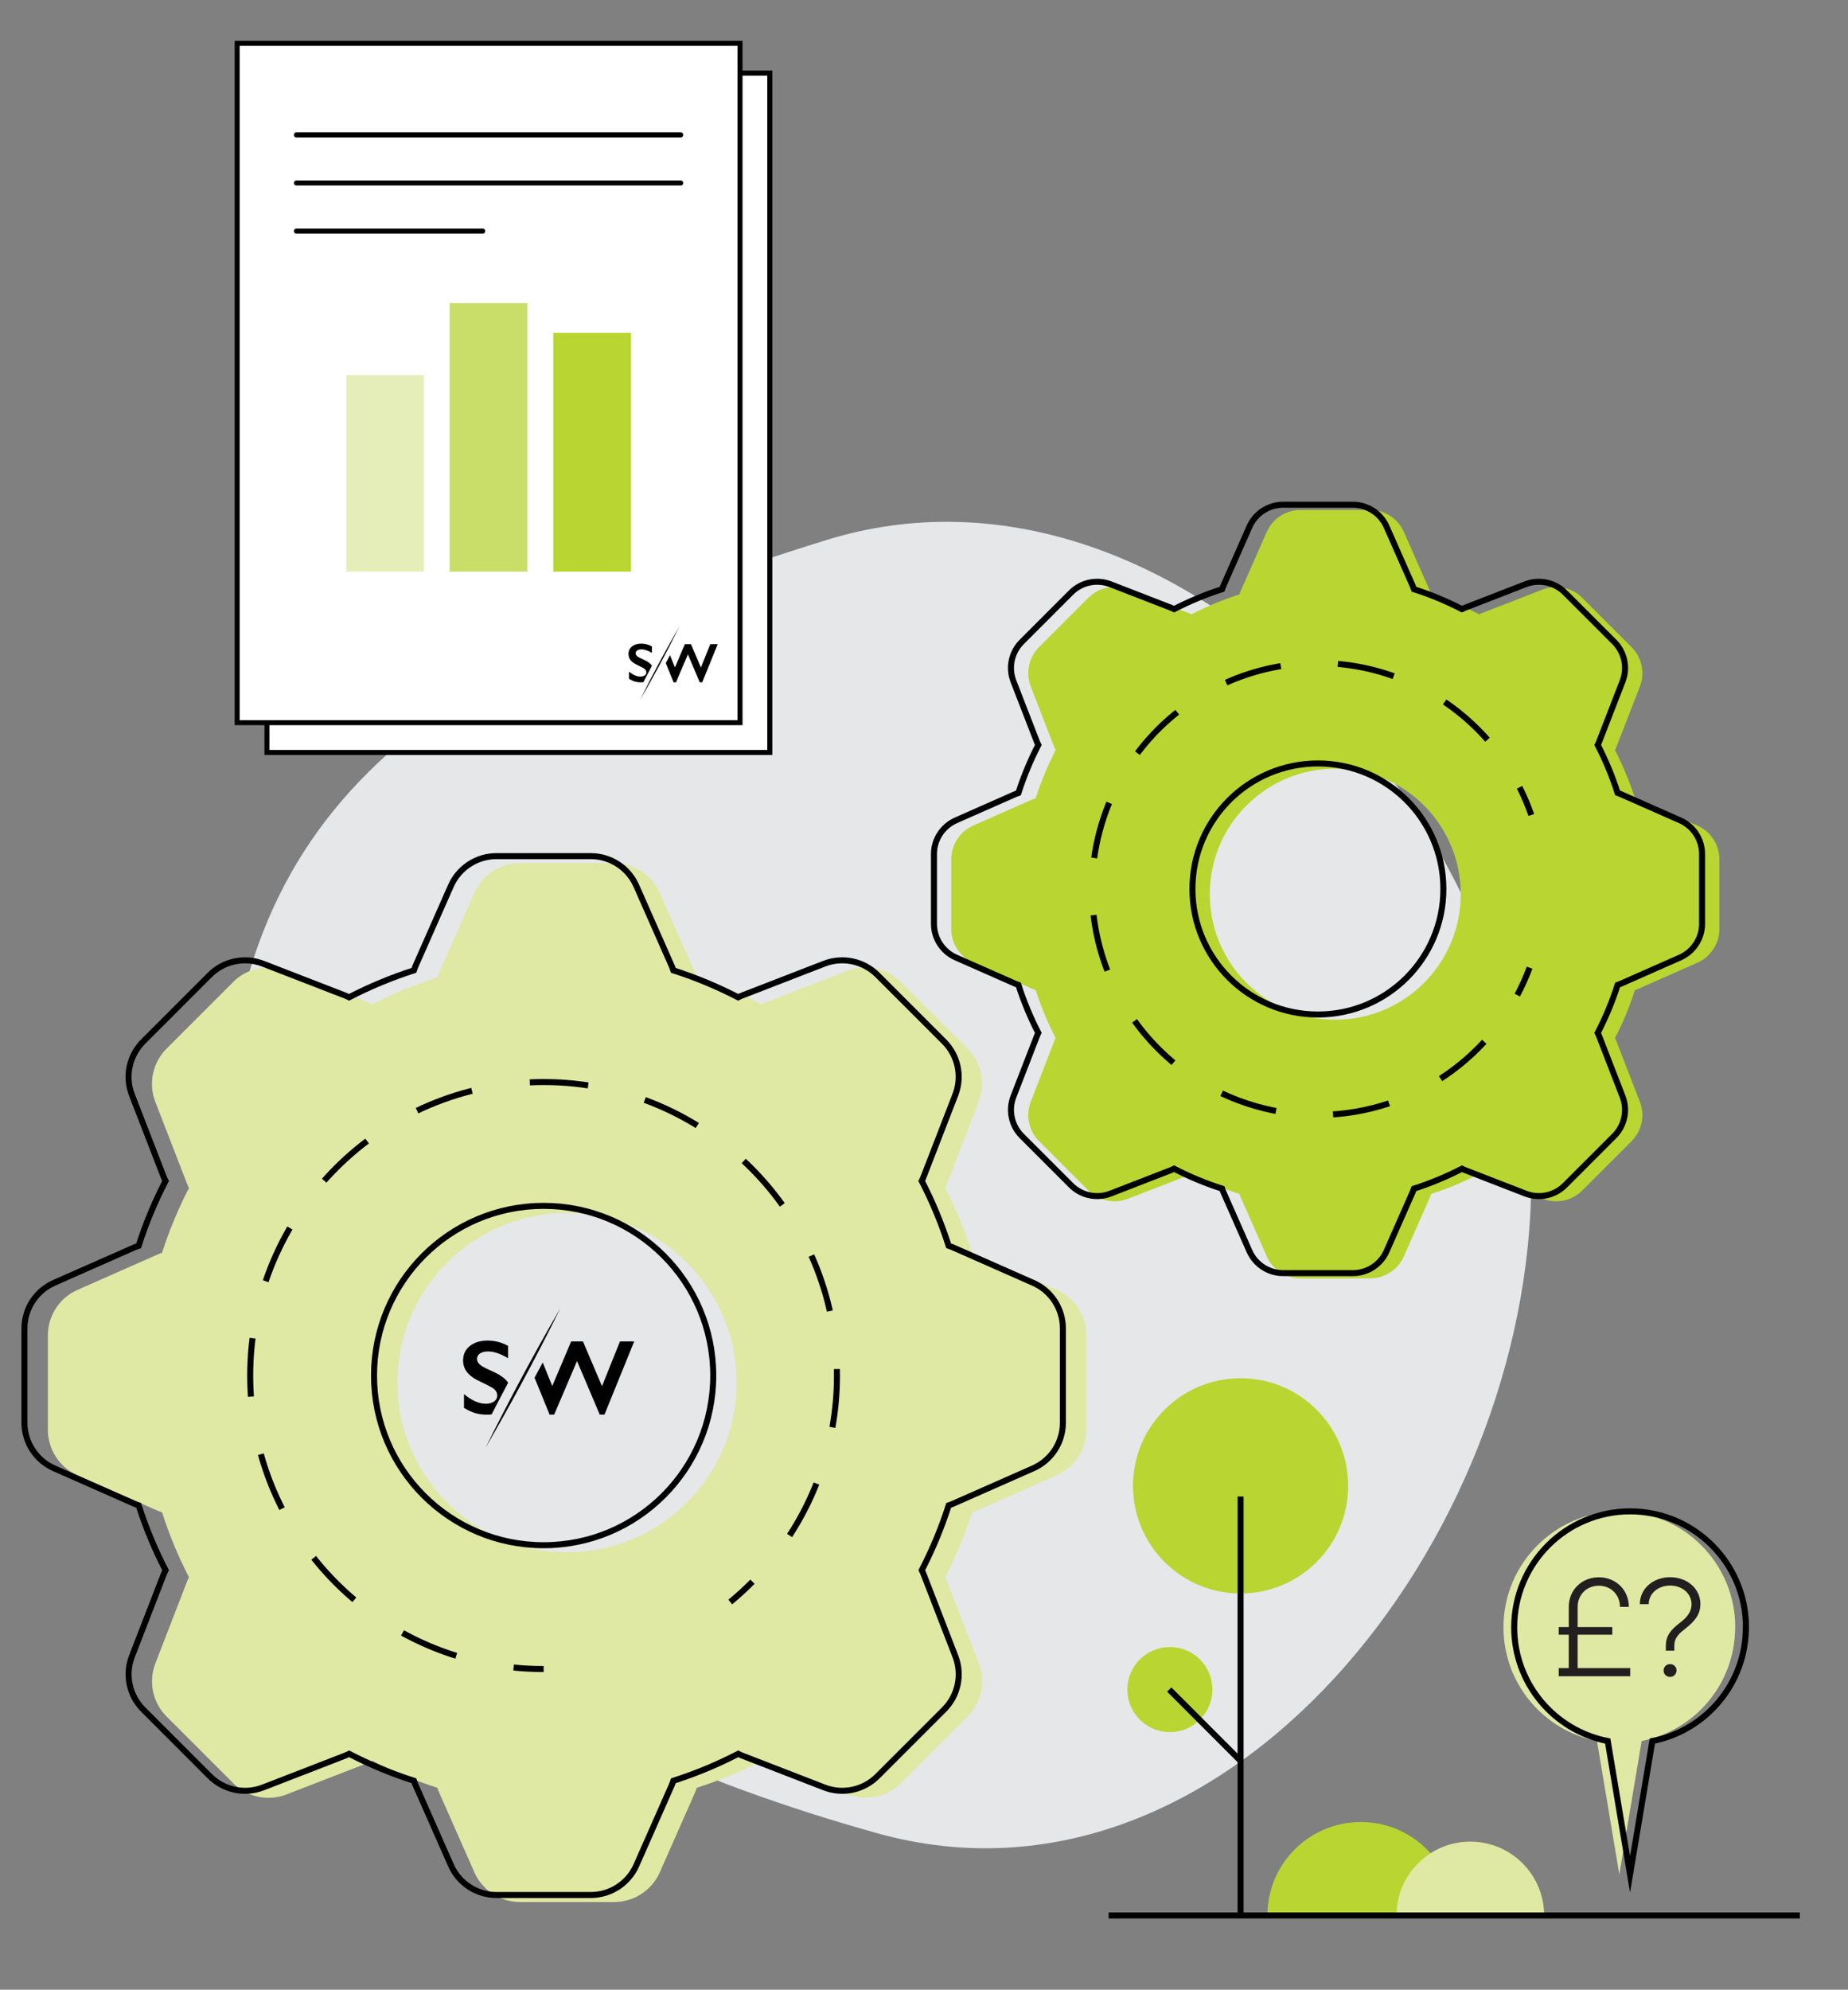
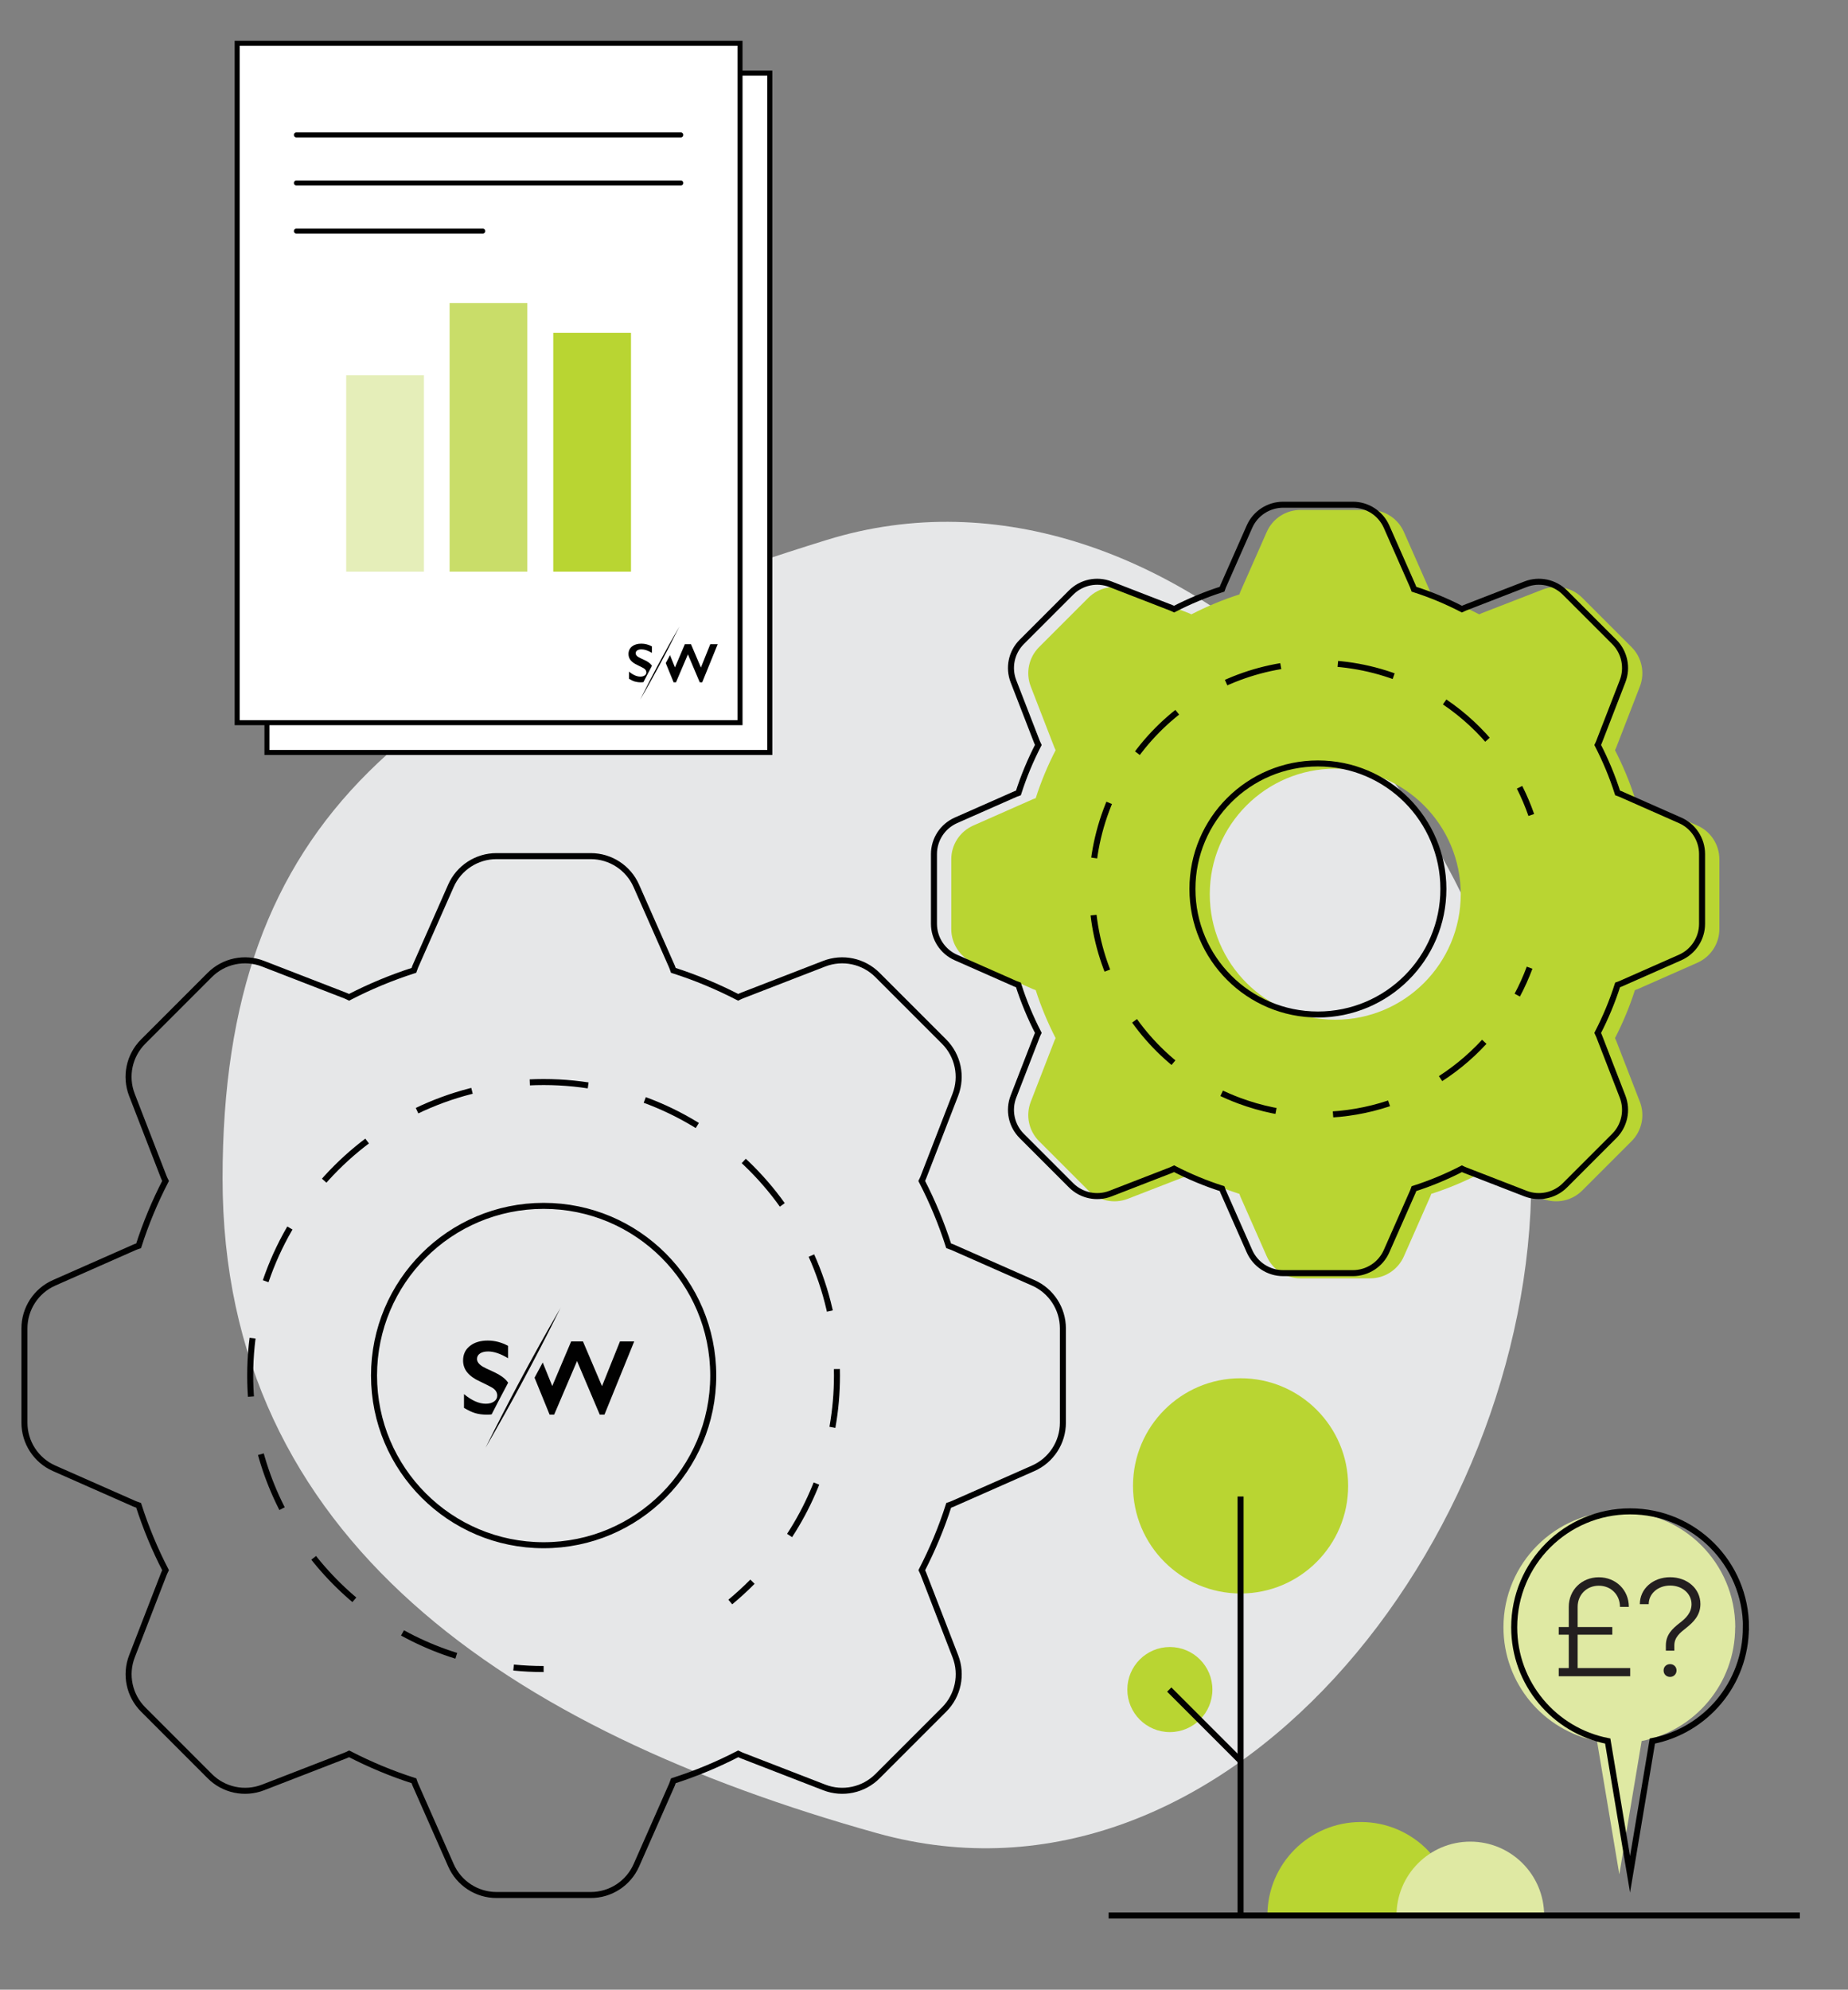
<svg xmlns="http://www.w3.org/2000/svg" id="Layer_1" data-name="Layer 1" viewBox="0 0 368.49 396.58">
  <rect x="0" y="0" width="368.49" height="396.58" fill="#808080" stroke="none" />
  <defs>
    <style>      .cls-1 {        fill: #e5eeb9;      }      .cls-1, .cls-2, .cls-3, .cls-4, .cls-5, .cls-6, .cls-7 {        stroke-width: 0px;      }      .cls-2 {        fill: #010101;      }      .cls-8 {        stroke-dasharray: 0 0 11.42 11.42;      }      .cls-8, .cls-9, .cls-10, .cls-11, .cls-12, .cls-13 {        stroke: #010101;        stroke-miterlimit: 10;      }      .cls-8, .cls-10, .cls-11 {        stroke-width: 1.2px;      }      .cls-8, .cls-10, .cls-11, .cls-12 {        fill: none;      }      .cls-9 {        stroke-linecap: round;      }      .cls-9, .cls-13 {        fill: #fff;      }      .cls-3 {        fill: #dfe9a3;      }      .cls-4 {        fill: #c9dd69;      }      .cls-5 {        fill: #b9d532;      }      .cls-10 {        stroke-dasharray: 0 0 11.67 11.67;      }      .cls-6 {        fill: #231f20;      }      .cls-12 {        stroke-width: 1.2px;      }      .cls-7 {        fill: #e6e7e8;      }    </style>
  </defs>
  <path class="cls-3" d="M346.01,324.35c0-12.76-10.35-23.11-23.11-23.11s-23.11,10.35-23.11,23.11c0,11.24,8.02,20.59,18.65,22.67l4.45,26.57,4.45-26.57c10.63-2.08,18.65-11.43,18.65-22.67Z" />
  <path class="cls-11" d="M348.15,324.35c0-12.76-10.35-23.11-23.11-23.11s-23.11,10.35-23.11,23.11c0,11.24,8.02,20.59,18.65,22.67l4.45,26.57,4.45-26.57c10.63-2.08,18.65-11.43,18.65-22.67Z" />
  <path class="cls-5" d="M252.72,381.79c0-10.29,8.34-18.63,18.63-18.63s18.63,8.34,18.63,18.63h-37.26Z" />
  <path class="cls-3" d="M278.46,381.79c0-8.13,6.59-14.72,14.72-14.72s14.72,6.59,14.72,14.72h-29.44Z" />
  <path class="cls-7" d="M305.34,234.9c0,72.06-61.08,149.88-130.48,130.48-73.07-20.43-130.48-58.42-130.48-130.48s37.45-101.59,120.44-127.27c68.84-21.3,140.51,55.21,140.51,127.27Z" />
  <g>
-     <path class="cls-3" d="M210.68,257.09l-16.08-7.1c-.26-.11-.52-.19-.77-.28-1.44-4.49-3.24-8.81-5.37-12.93.12-.25.25-.5.35-.77l6.35-16.39c1.42-3.67.54-7.83-2.24-10.61l-13.29-13.29c-2.78-2.78-6.94-3.66-10.61-2.24l-16.39,6.35c-.27.1-.51.23-.77.35-4.13-2.13-8.45-3.94-12.93-5.37-.09-.26-.17-.52-.28-.77l-7.1-16.08c-1.59-3.6-5.15-5.92-9.09-5.92h-18.79c-3.93,0-7.5,2.32-9.09,5.92l-7.1,16.08c-.11.26-.19.52-.28.77-4.49,1.44-8.81,3.24-12.93,5.37-.25-.12-.5-.25-.77-.35l-16.39-6.35c-3.67-1.42-7.83-.54-10.61,2.24l-13.29,13.29c-2.78,2.78-3.66,6.94-2.24,10.61l6.35,16.39c.1.27.23.51.36.77-2.13,4.13-3.94,8.45-5.37,12.93-.26.09-.52.17-.77.28l-16.08,7.1c-3.6,1.59-5.92,5.15-5.92,9.09v18.79c0,3.93,2.32,7.5,5.92,9.09l16.08,7.1c.26.11.52.19.77.28,1.44,4.49,3.24,8.81,5.37,12.93-.12.25-.25.5-.35.77l-6.35,16.39c-1.42,3.67-.54,7.83,2.24,10.61l13.29,13.29c2.78,2.78,6.94,3.66,10.61,2.24l16.39-6.35c.27-.1.51-.23.77-.35,4.13,2.13,8.45,3.94,12.93,5.37.09.26.17.52.28.77l7.1,16.08c1.59,3.6,5.15,5.92,9.09,5.92h18.79c3.93,0,7.5-2.32,9.09-5.92l7.1-16.08c.11-.26.19-.52.28-.77,4.49-1.44,8.81-3.24,12.93-5.37.25.12.5.25.77.35l16.39,6.35c3.67,1.42,7.83.54,10.61-2.24l13.29-13.29c2.78-2.78,3.66-6.94,2.24-10.61l-6.35-16.39c-.1-.27-.23-.51-.35-.77,2.13-4.13,3.94-8.45,5.37-12.93.26-.09.52-.17.77-.28l16.08-7.1c3.6-1.59,5.92-5.15,5.92-9.09v-18.79c0-3.93-2.32-7.5-5.92-9.09ZM113.06,309.4c-18.68,0-33.82-15.14-33.82-33.82s15.14-33.82,33.82-33.82,33.82,15.14,33.82,33.82-15.14,33.82-33.82,33.82Z" />
    <path class="cls-11" d="M206.01,255.69l-16.08-7.1c-.26-.11-.52-.19-.77-.28-1.44-4.49-3.24-8.81-5.37-12.93.12-.25.25-.5.35-.77l6.35-16.39c1.42-3.67.54-7.83-2.24-10.61l-13.29-13.29c-2.78-2.78-6.94-3.66-10.61-2.24l-16.39,6.35c-.27.1-.51.23-.77.35-4.13-2.13-8.45-3.94-12.93-5.37-.09-.26-.17-.52-.28-.77l-7.1-16.08c-1.59-3.6-5.15-5.92-9.09-5.92h-18.79c-3.93,0-7.5,2.32-9.09,5.92l-7.1,16.08c-.11.26-.19.52-.28.77-4.49,1.44-8.81,3.24-12.93,5.37-.25-.12-.5-.25-.77-.35l-16.39-6.35c-3.67-1.42-7.83-.54-10.61,2.24l-13.29,13.29c-2.78,2.78-3.66,6.94-2.24,10.61l6.35,16.39c.1.27.23.51.36.77-2.13,4.13-3.94,8.45-5.37,12.93-.26.09-.52.17-.77.28l-16.08,7.1c-3.6,1.59-5.92,5.15-5.92,9.09v18.79c0,3.93,2.32,7.5,5.92,9.09l16.08,7.1c.26.11.52.19.77.28,1.44,4.49,3.24,8.81,5.37,12.93-.12.25-.25.5-.35.77l-6.35,16.39c-1.42,3.67-.54,7.83,2.24,10.61l13.29,13.29c2.78,2.78,6.94,3.66,10.61,2.24l16.39-6.35c.27-.1.51-.23.77-.35,4.13,2.13,8.45,3.94,12.93,5.37.09.26.17.52.28.77l7.1,16.08c1.59,3.6,5.15,5.92,9.09,5.92h18.79c3.93,0,7.5-2.32,9.09-5.92l7.1-16.08c.11-.26.19-.52.28-.77,4.49-1.44,8.81-3.24,12.93-5.37.25.12.5.25.77.35l16.39,6.35c3.67,1.42,7.83.54,10.61-2.24l13.29-13.29c2.78-2.78,3.66-6.94,2.24-10.61l-6.35-16.39c-.1-.27-.23-.51-.35-.77,2.13-4.13,3.94-8.45,5.37-12.93.26-.09.52-.17.77-.28l16.08-7.1c3.6-1.59,5.92-5.15,5.92-9.09v-18.79c0-3.93-2.32-7.5-5.92-9.09ZM108.4,307.99c-18.68,0-33.82-15.14-33.82-33.82s15.14-33.82,33.82-33.82,33.82,15.14,33.82,33.82-15.14,33.82-33.82,33.82Z" />
    <path class="cls-5" d="M338.46,164.55l-11.89-5.25c-.19-.08-.38-.14-.57-.21-1.06-3.32-2.4-6.51-3.97-9.57.09-.19.19-.37.26-.57l4.7-12.12c1.05-2.71.4-5.79-1.66-7.85l-9.83-9.83c-2.06-2.06-5.14-2.71-7.85-1.66l-12.12,4.7c-.2.08-.38.17-.57.26-3.05-1.57-6.25-2.91-9.57-3.97-.07-.19-.13-.38-.21-.57l-5.25-11.89c-1.18-2.66-3.81-4.38-6.72-4.38h-13.9c-2.91,0-5.55,1.72-6.72,4.38l-5.25,11.89c-.08.19-.14.38-.21.57-3.32,1.06-6.51,2.4-9.57,3.97-.19-.09-.37-.19-.57-.26l-12.12-4.7c-2.71-1.05-5.79-.4-7.85,1.66l-9.83,9.83c-2.06,2.06-2.71,5.14-1.66,7.85l4.7,12.12c.08.2.17.38.26.57-1.57,3.05-2.91,6.25-3.97,9.57-.19.07-.38.13-.57.21l-11.89,5.25c-2.66,1.18-4.38,3.81-4.38,6.72v13.9c0,2.91,1.72,5.55,4.38,6.72l11.89,5.25c.19.08.38.14.57.21,1.06,3.32,2.4,6.51,3.97,9.57-.09.19-.19.37-.26.57l-4.7,12.12c-1.05,2.71-.4,5.79,1.66,7.85l9.83,9.83c2.06,2.06,5.14,2.71,7.85,1.66l12.12-4.7c.2-.08.38-.17.57-.26,3.05,1.57,6.25,2.91,9.57,3.97.07.19.13.38.21.57l5.25,11.89c1.18,2.66,3.81,4.38,6.72,4.38h13.9c2.91,0,5.55-1.72,6.72-4.38l5.25-11.89c.08-.19.14-.38.21-.57,3.32-1.06,6.51-2.4,9.57-3.97.19.09.37.19.57.26l12.12,4.7c2.71,1.05,5.79.4,7.85-1.66l9.83-9.83c2.06-2.06,2.71-5.14,1.66-7.85l-4.7-12.12c-.08-.2-.17-.38-.26-.57,1.57-3.05,2.91-6.25,3.97-9.57.19-.07.38-.13.57-.21l11.89-5.25c2.66-1.18,4.38-3.81,4.38-6.72v-13.9c0-2.91-1.72-5.55-4.38-6.72ZM266.25,203.25c-13.82,0-25.02-11.2-25.02-25.02s11.2-25.02,25.02-25.02,25.02,11.2,25.02,25.02-11.2,25.02-25.02,25.02Z" />
    <path class="cls-12" d="M335.01,163.51l-11.89-5.25c-.19-.08-.38-.14-.57-.21-1.06-3.32-2.4-6.51-3.97-9.57.09-.19.19-.37.26-.57l4.7-12.12c1.05-2.71.4-5.79-1.66-7.85l-9.83-9.83c-2.06-2.06-5.14-2.71-7.85-1.66l-12.12,4.7c-.2.08-.38.17-.57.26-3.05-1.57-6.25-2.91-9.57-3.97-.07-.19-.13-.38-.21-.57l-5.25-11.89c-1.18-2.66-3.81-4.38-6.72-4.38h-13.9c-2.91,0-5.55,1.72-6.72,4.38l-5.25,11.89c-.08.19-.14.38-.21.57-3.32,1.06-6.51,2.4-9.57,3.97-.19-.09-.37-.19-.57-.26l-12.12-4.7c-2.71-1.05-5.79-.4-7.85,1.66l-9.83,9.83c-2.06,2.06-2.71,5.14-1.66,7.85l4.7,12.12c.08.2.17.38.26.57-1.57,3.05-2.91,6.25-3.97,9.57-.19.07-.38.13-.57.21l-11.89,5.25c-2.66,1.18-4.38,3.81-4.38,6.72v13.9c0,2.91,1.72,5.55,4.38,6.72l11.89,5.25c.19.08.38.14.57.21,1.06,3.32,2.4,6.51,3.97,9.57-.09.19-.19.37-.26.57l-4.7,12.12c-1.05,2.71-.4,5.79,1.66,7.85l9.83,9.83c2.06,2.06,5.14,2.71,7.85,1.66l12.12-4.7c.2-.08.38-.17.57-.26,3.05,1.57,6.25,2.91,9.57,3.97.07.19.13.38.21.57l5.25,11.89c1.18,2.66,3.81,4.38,6.72,4.38h13.9c2.91,0,5.55-1.72,6.72-4.38l5.25-11.89c.08-.19.14-.38.21-.57,3.32-1.06,6.51-2.4,9.57-3.97.19.09.37.19.57.26l12.12,4.7c2.71,1.05,5.79.4,7.85-1.66l9.83-9.83c2.06-2.06,2.71-5.14,1.66-7.85l-4.7-12.12c-.08-.2-.17-.38-.26-.57,1.57-3.05,2.91-6.25,3.97-9.57.19-.07.38-.13.57-.21l11.89-5.25c2.66-1.18,4.38-3.81,4.38-6.72v-13.9c0-2.91-1.72-5.55-4.38-6.72ZM262.79,202.21c-13.82,0-25.02-11.2-25.02-25.02s11.2-25.02,25.02-25.02,25.02,11.2,25.02,25.02-11.2,25.02-25.02,25.02Z" />
    <g>
      <path class="cls-11" d="M108.4,332.67c-2.02,0-4.02-.1-5.99-.3" />
      <path class="cls-10" d="M90.98,330.03c-23.8-7.41-41.09-29.62-41.09-55.86,0-32.31,26.19-58.5,58.5-58.5s58.5,26.19,58.5,58.5c0,13.91-4.86,26.69-12.97,36.73" />
      <path class="cls-11" d="M150.04,315.26c-1.4,1.42-2.88,2.77-4.42,4.05" />
    </g>
    <g>
      <path class="cls-11" d="M305,192.88c-.71,1.9-1.53,3.73-2.46,5.47" />
      <path class="cls-8" d="M295.96,207.65c-12.02,13.07-31.19,18.31-48.86,11.74-23.31-8.67-35.18-34.59-26.51-57.89,8.67-23.31,34.59-35.18,57.9-26.51,9.16,3.41,16.56,9.48,21.63,17.01" />
      <path class="cls-11" d="M303,156.92c.9,1.79,1.68,3.63,2.34,5.52" />
    </g>
  </g>
  <path class="cls-2" d="M101.31,275.63c-1.11,2.08-2.2,4.17-3.28,6.28-.29.04-.59.06-.9.06-.92,0-1.71-.11-2.38-.31-.67-.2-1.41-.55-2.23-1.05v-2.74c1.54,1.28,2.99,1.92,4.35,1.92.68,0,1.23-.15,1.65-.45.42-.29.63-.69.63-1.17,0-.67-.36-1.21-1.09-1.63-.6-.33-1.39-.73-2.34-1.18-1.13-.51-1.98-1.12-2.54-1.8-.56-.69-.84-1.48-.84-2.39,0-1.21.45-2.18,1.35-2.89.9-.72,2.09-1.08,3.57-1.08,1.4,0,2.75.35,4.05,1.05v2.47c-1.49-.9-2.82-1.35-3.97-1.35-.7,0-1.25.14-1.64.41-.39.27-.59.63-.59,1.08,0,.55.37,1.05,1.11,1.51.21.14,1,.53,2.38,1.15,1.18.56,2.04,1.18,2.56,1.86.07.08.13.17.18.25h0Z" />
  <polygon class="cls-2" points="123.62 267.37 120.04 276.29 116.24 267.37 113.89 267.37 110.12 276.26 108.22 271.57 106.59 274.6 109.59 281.96 110.5 281.96 115.06 271.28 119.59 281.96 120.53 281.96 126.46 267.37 123.62 267.37" />
  <path class="cls-2" d="M111.82,260.59c-2.59,5.25-5.28,10.45-8.07,15.6-1.02,1.89-2.05,3.77-3.1,5.64-1.26,2.26-2.54,4.5-3.83,6.73,1.1-2.22,2.22-4.45,3.36-6.65,1.08-2.1,2.17-4.2,3.28-6.28,2.7-5.06,5.48-10.08,8.37-15.04Z" />
  <circle class="cls-5" cx="247.37" cy="296.16" r="21.45" />
  <circle class="cls-5" cx="233.27" cy="336.76" r="8.48" />
  <line class="cls-12" x1="247.37" y1="298.28" x2="247.37" y2="381.79" />
  <line class="cls-12" x1="247.37" y1="350.98" x2="233.15" y2="336.76" />
  <line class="cls-12" x1="221.06" y1="381.79" x2="358.89" y2="381.79" />
  <g>
    <path class="cls-6" d="M310.81,332.48h2v-6.66h-2v-1.52h2v-4.02c0-3.37,2.59-5.9,5.99-5.9s5.99,2.53,5.99,5.9h-1.77c0-2.42-1.8-4.22-4.22-4.22s-4.22,1.8-4.22,4.22v4.02h6.91v1.52h-6.91v6.66h10.48v1.63h-14.25v-1.63Z" />
    <path class="cls-6" d="M332.17,327.98c0-2.16,1.29-3.34,2.73-4.47,1.29-.98,2.39-2.08,2.39-3.77,0-2.11-1.86-3.71-4.27-3.71s-4.27,1.6-4.27,3.71h-1.77c0-3.06,2.61-5.37,6.04-5.37s6.04,2.3,6.04,5.34c0,2.25-1.41,3.63-2.78,4.72-1.29,1.01-2.42,1.91-2.42,3.54v1.04h-1.69v-1.04ZM331.72,332.95c0-.73.56-1.26,1.29-1.26s1.29.53,1.29,1.26-.56,1.29-1.29,1.29-1.29-.53-1.29-1.29Z" />
  </g>
  <g>
    <rect class="cls-13" x="53.23" y="14.57" width="100.27" height="135.41" />
    <rect class="cls-13" x="47.29" y="8.63" width="100.27" height="135.41" />
    <line class="cls-9" x1="59.1" y1="26.89" x2="135.75" y2="26.89" />
    <line class="cls-9" x1="59.1" y1="36.47" x2="135.75" y2="36.47" />
    <line class="cls-9" x1="59.1" y1="46.06" x2="96.26" y2="46.06" />
    <g>
      <rect class="cls-1" x="69.03" y="74.78" width="15.5" height="39.16" />
      <rect class="cls-4" x="89.65" y="60.41" width="15.5" height="53.53" />
      <rect class="cls-5" x="110.32" y="66.33" width="15.5" height="47.61" />
    </g>
    <path class="cls-2" d="M130,132.7c-.58,1.09-1.15,2.18-1.71,3.27-.15.02-.31.03-.47.03-.48,0-.89-.06-1.24-.16-.35-.1-.73-.29-1.16-.55v-1.43c.8.67,1.56,1,2.27,1,.35,0,.64-.08.86-.23.22-.15.33-.36.33-.61,0-.35-.19-.63-.57-.85-.31-.17-.72-.38-1.22-.62-.59-.27-1.03-.58-1.33-.94-.29-.36-.44-.77-.44-1.25,0-.63.24-1.14.7-1.51.47-.37,1.09-.56,1.86-.56.73,0,1.43.18,2.11.55v1.29c-.78-.47-1.47-.7-2.07-.7-.36,0-.65.07-.86.21-.2.14-.31.33-.31.57,0,.28.19.55.58.78.11.07.52.27,1.24.6.62.29,1.06.61,1.33.97.03.04.07.09.09.13h0Z" />
    <polygon class="cls-2" points="141.63 128.4 139.76 133.05 137.78 128.4 136.56 128.4 134.59 133.03 133.6 130.58 132.75 132.16 134.32 136 134.79 136 137.17 130.43 139.53 136 140.02 136 143.11 128.4 141.63 128.4" />
    <path class="cls-2" d="M135.48,124.86c-1.35,2.73-2.75,5.45-4.21,8.13-.53.99-1.07,1.96-1.61,2.94-.66,1.18-1.32,2.35-2,3.51.57-1.16,1.16-2.32,1.75-3.47.56-1.1,1.13-2.19,1.71-3.27,1.41-2.64,2.86-5.25,4.36-7.84Z" />
  </g>
</svg>